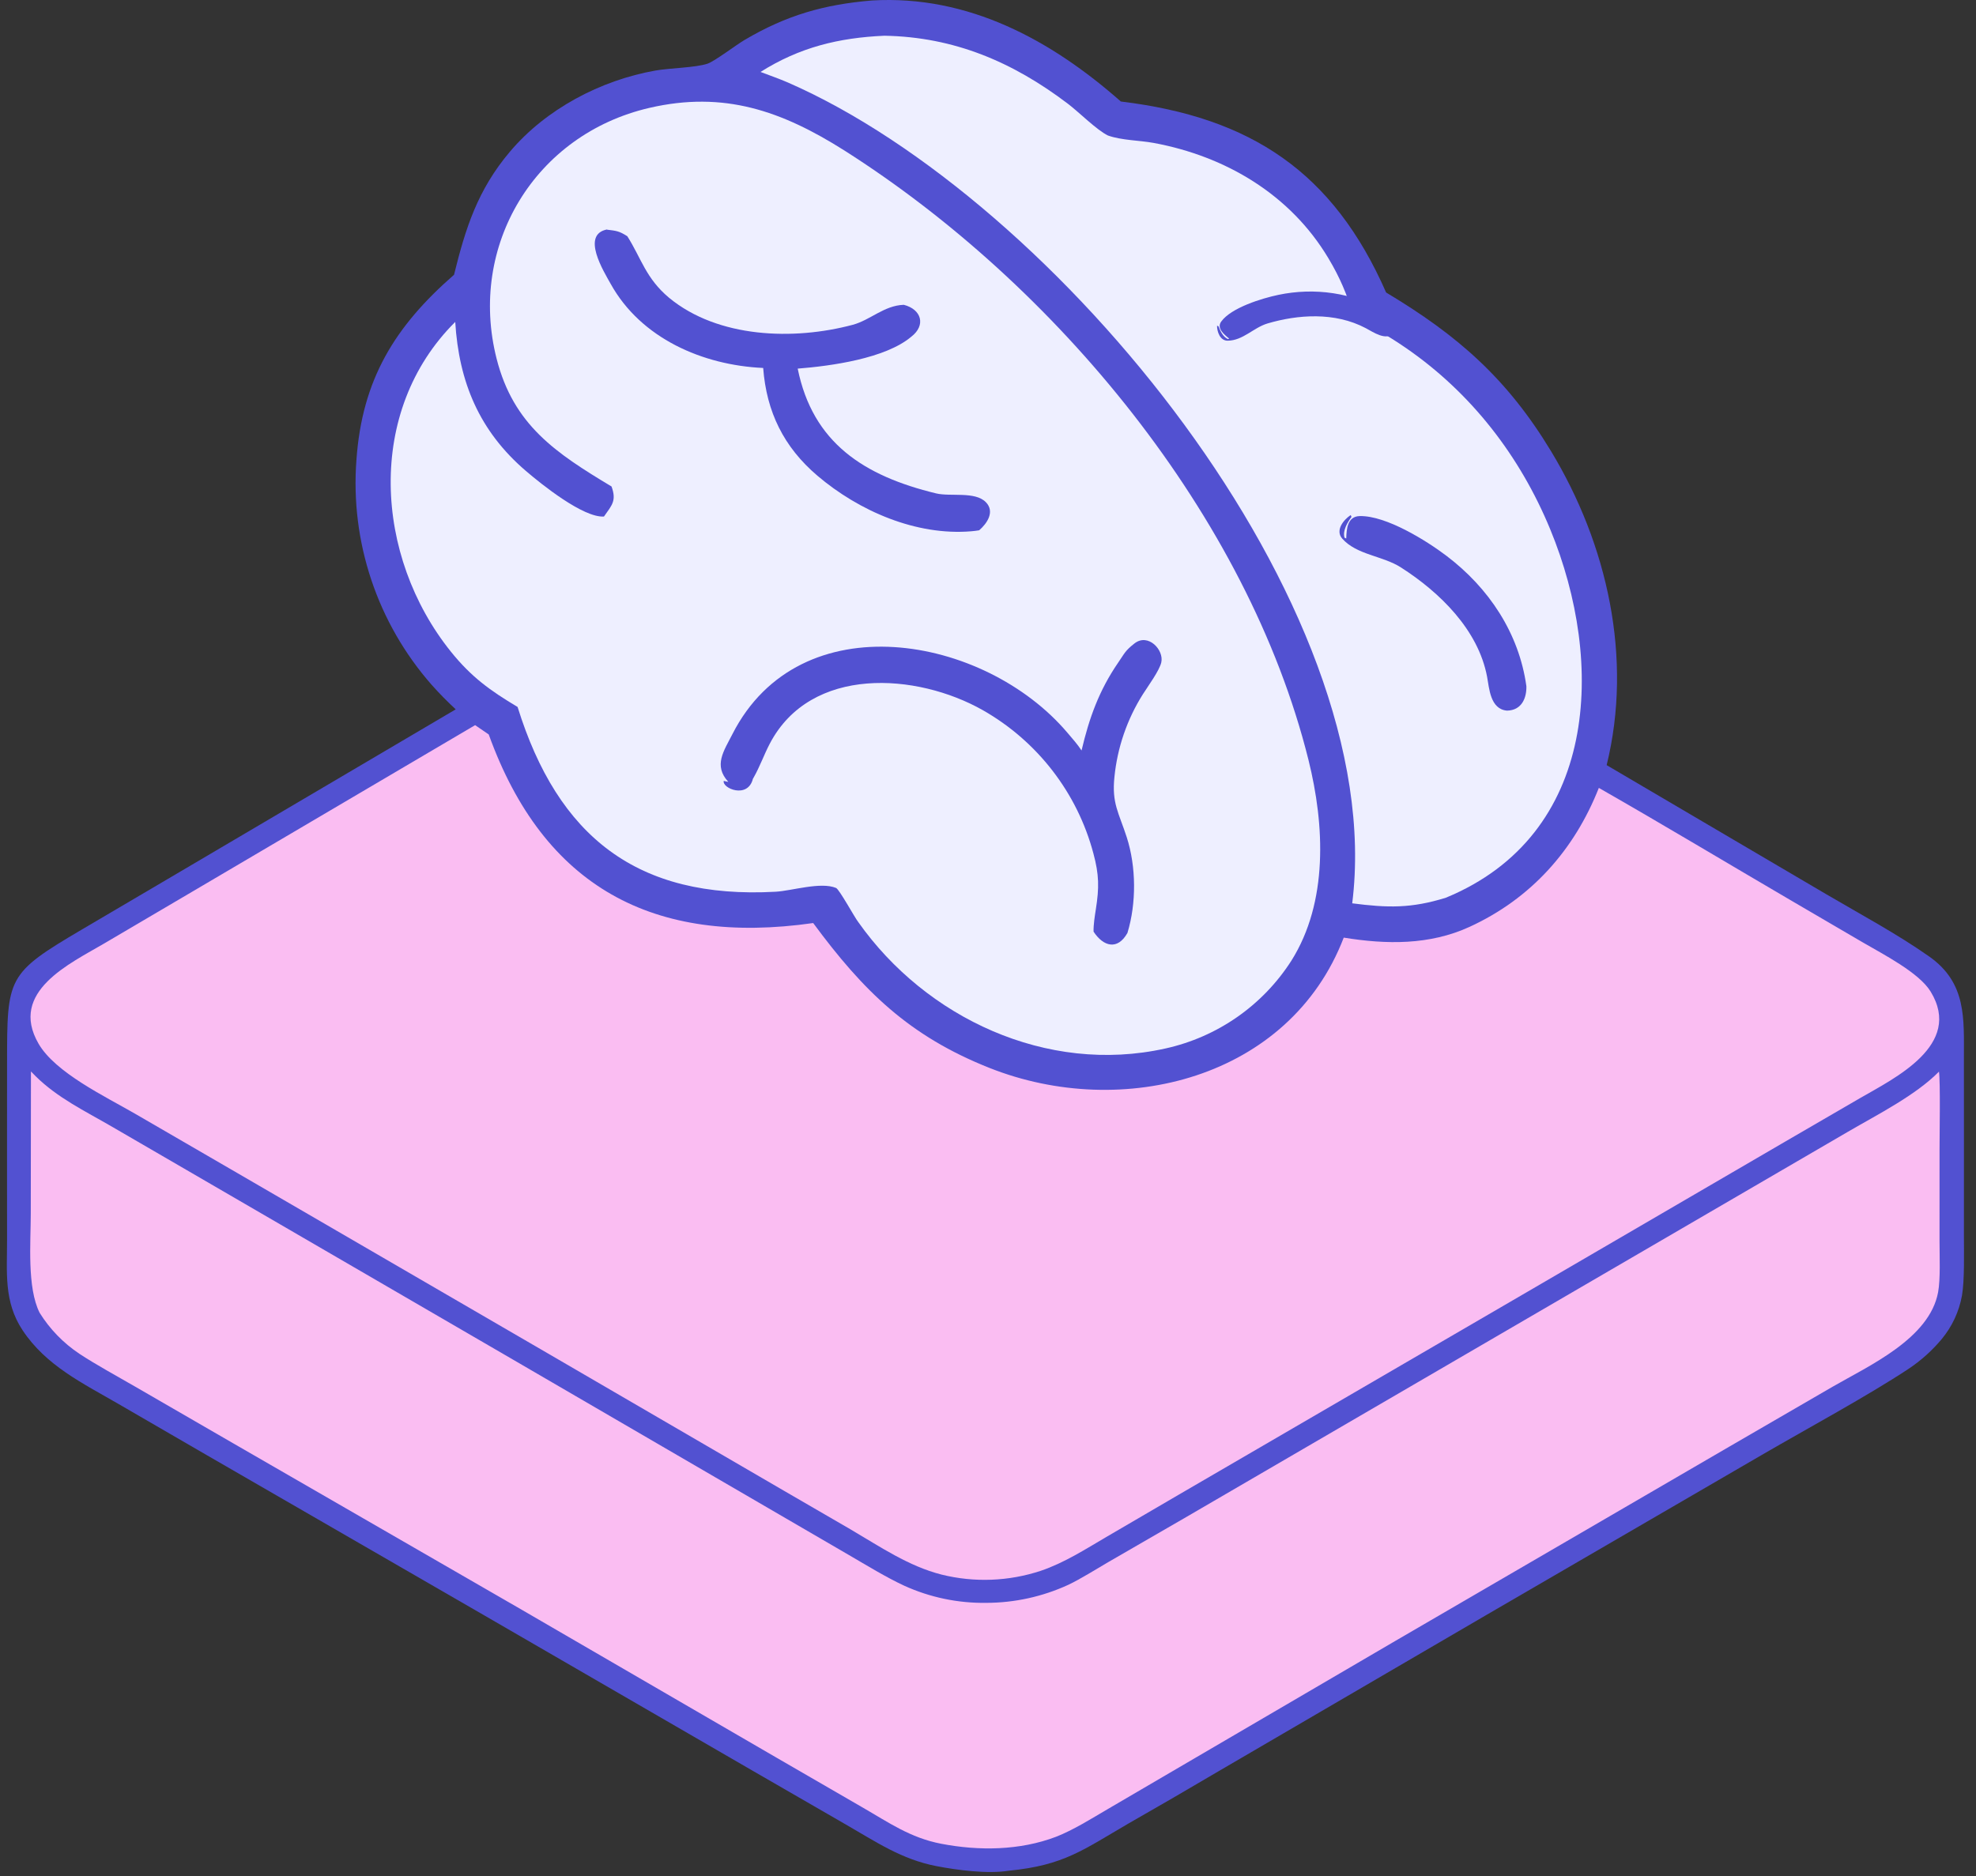
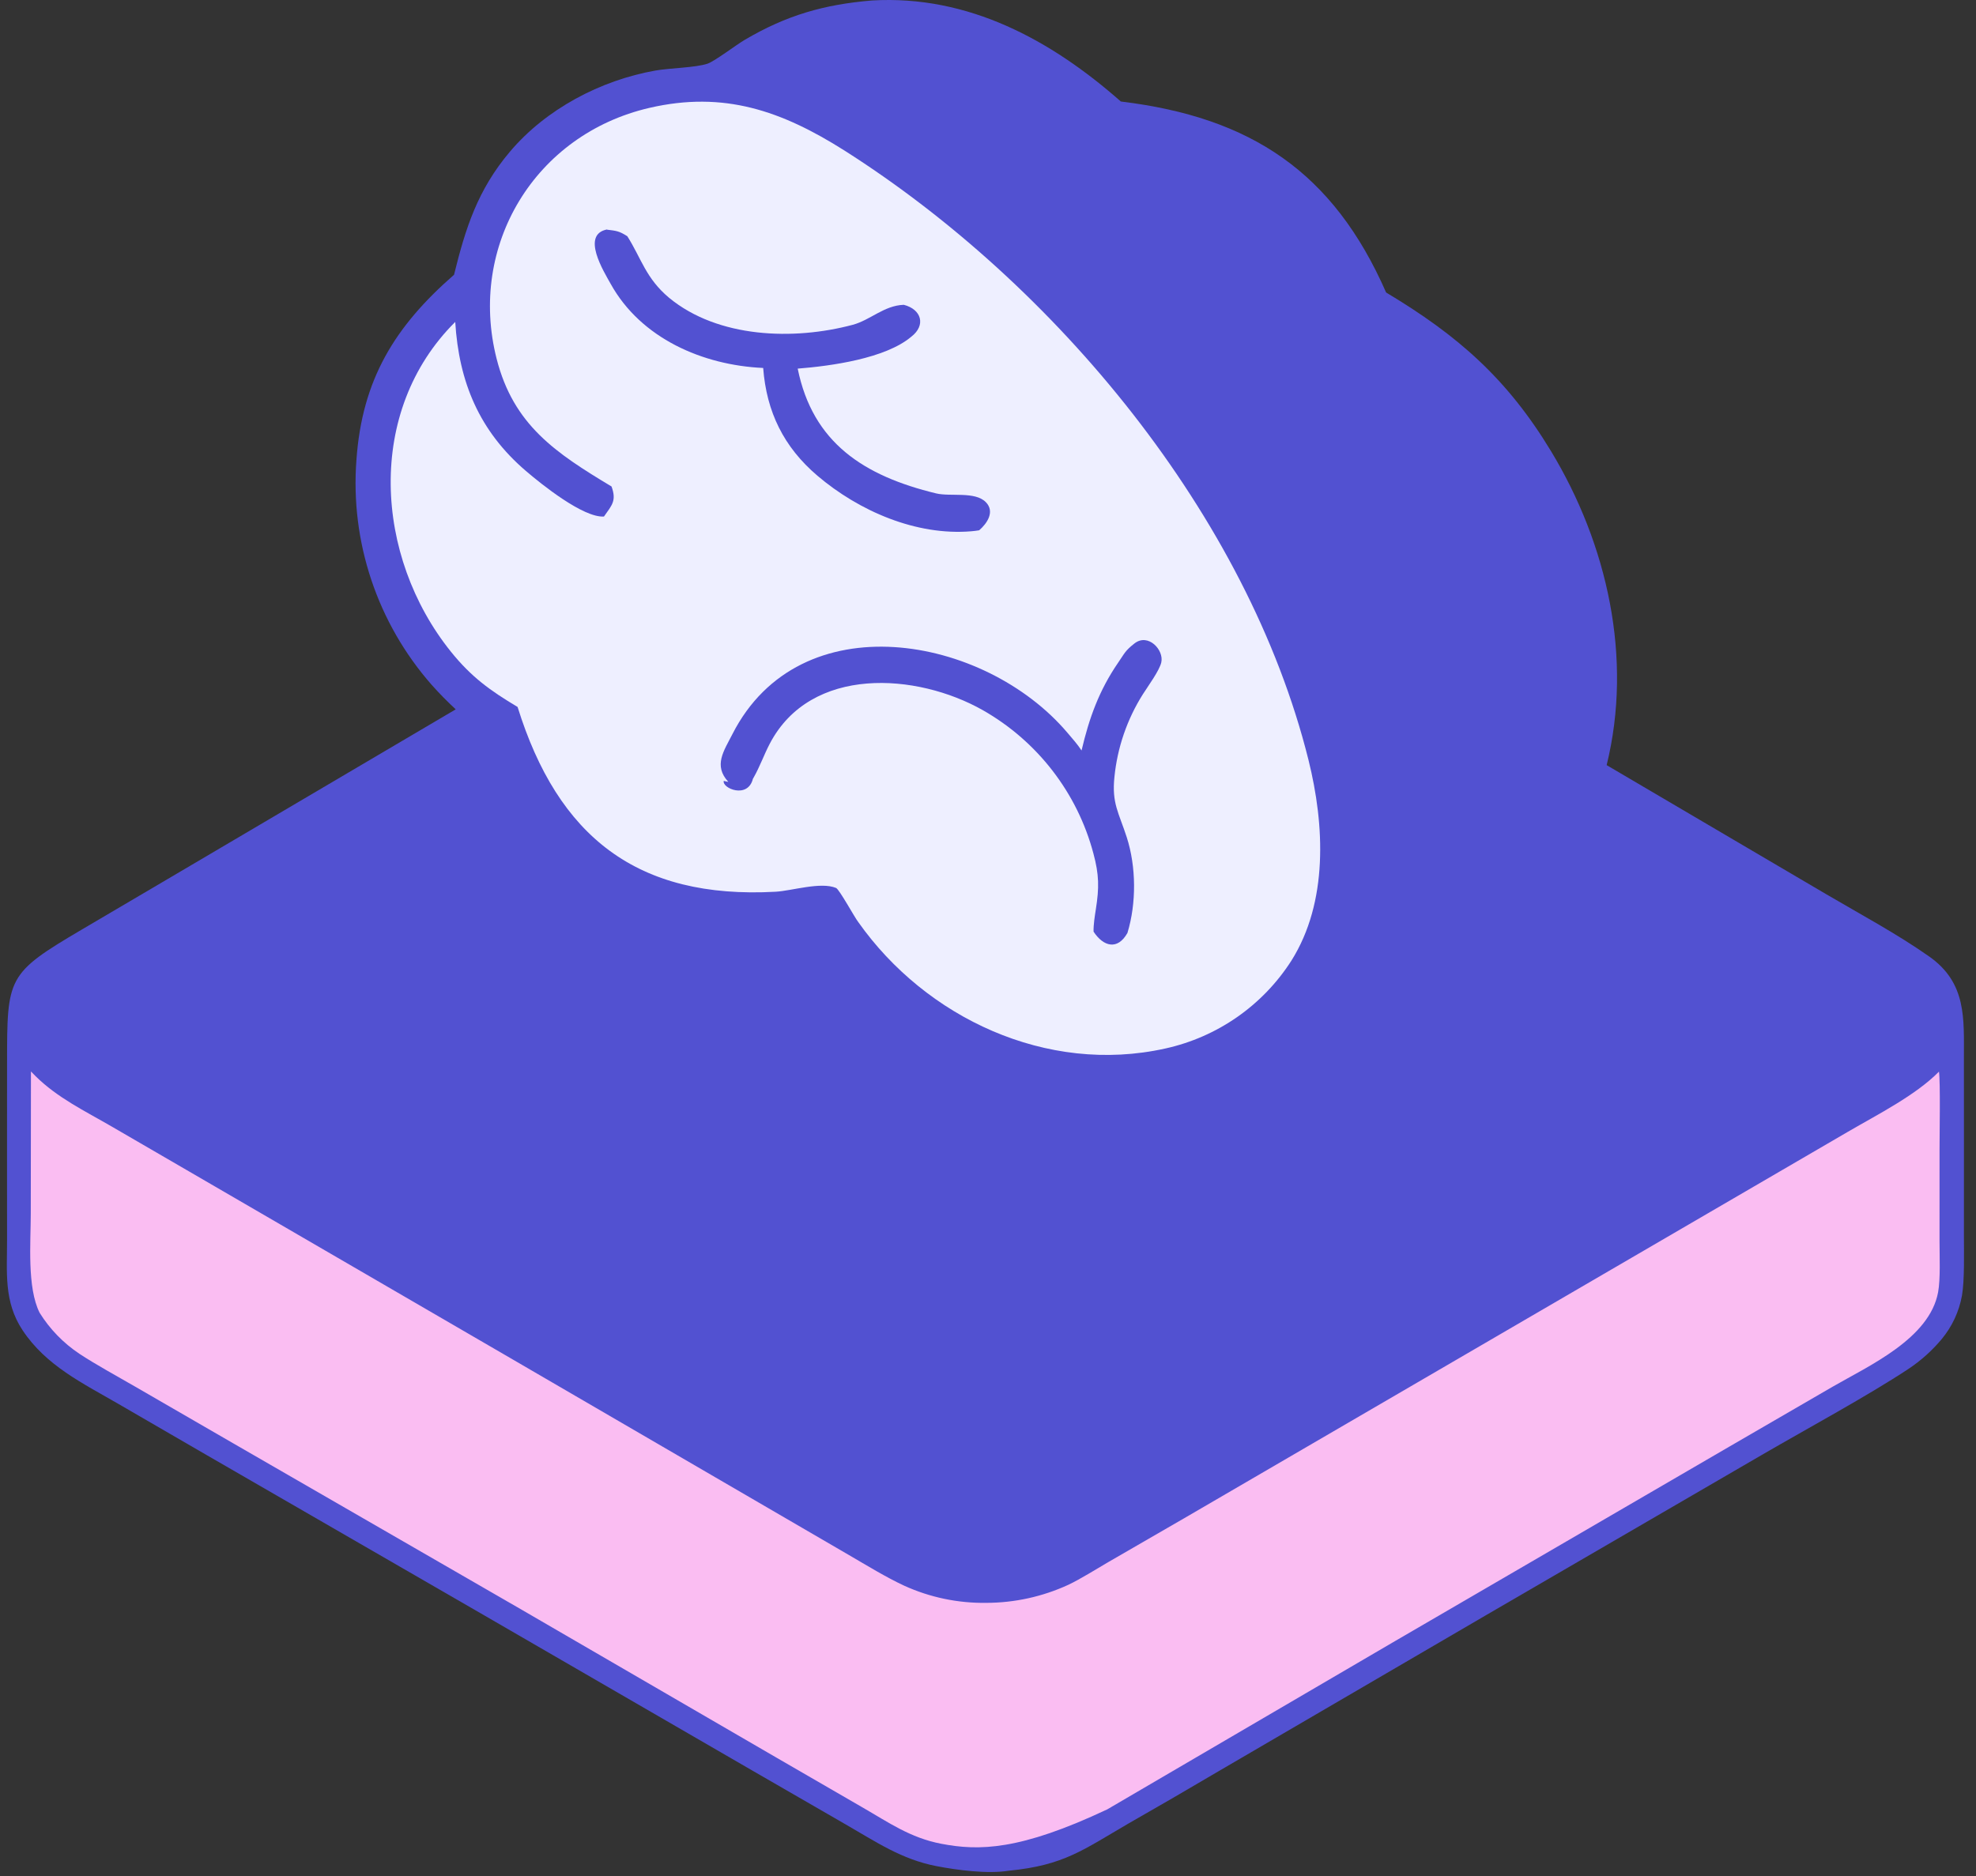
<svg xmlns="http://www.w3.org/2000/svg" width="139" height="132" viewBox="0 0 139 132" fill="none">
  <rect x="0" y="0" width="139" height="132" fill="#333333" stroke="none" />
  <path d="M61.342 0.033C68.113 -0.363 73.94 2.816 78.845 7.142C88.021 8.251 93.799 12.128 97.505 20.58C102.563 23.606 106.023 26.651 109.097 31.73C113.073 38.297 114.87 46.303 113.019 53.835L128.465 62.917C130.862 64.326 133.442 65.704 135.705 67.297C138.351 69.16 138.148 71.665 138.149 74.467L138.152 80.438L138.15 86.925C138.149 88.099 138.202 90.066 138.014 91.151C137.812 92.275 137.323 93.329 136.594 94.21C135.918 95.023 135.126 95.733 134.245 96.319C131.406 98.196 127.103 100.527 124.044 102.304L104.563 113.626L85.681 124.645C83.606 125.871 81.521 127.081 79.427 128.275C76.204 130.144 74.861 131.243 70.974 131.621C69.486 131.863 67.348 131.585 65.87 131.299C63.419 130.826 61.603 129.581 59.483 128.362L52.906 124.566L34.138 113.699L14.518 102.367L8.344 98.787C5.813 97.319 3.238 96.092 1.582 93.585C0.256 91.577 0.499 89.52 0.497 87.236L0.494 81.386L0.497 74.883C0.502 68.737 0.468 68.518 5.772 65.393L11.419 62.07L32.058 49.909C31.468 49.363 30.904 48.79 30.37 48.191C26.542 43.834 24.634 38.131 25.073 32.36C25.47 26.692 27.781 22.96 31.939 19.332C32.75 16.038 33.603 13.357 35.862 10.682C38.399 7.677 42.233 5.65 46.104 4.964C47.121 4.784 48.911 4.765 49.766 4.482C50.261 4.318 51.778 3.163 52.382 2.807C55.337 1.067 57.959 0.317 61.342 0.033Z" fill="#5251D1" />
-   <path d="M33.422 51.021L34.38 51.676C38.246 62.406 45.966 66.552 57.203 64.945C60.724 69.715 63.938 72.894 69.621 75.145C78.962 78.846 90.716 75.892 94.524 65.97C97.537 66.46 100.569 66.502 103.38 65.211C107.713 63.22 110.75 59.796 112.469 55.436C117.019 58.036 121.584 60.78 126.116 63.43L131.053 66.316C132.458 67.138 134.988 68.427 135.806 69.763C138.119 73.54 133.23 75.879 130.85 77.26L125.622 80.297L107.071 91.108L82.941 105.152L77.854 108.123C76.35 109.003 74.874 109.956 73.221 110.518C70.966 111.266 68.543 111.36 66.236 110.788C63.912 110.197 61.914 108.829 59.851 107.617L55.183 104.91L38.548 95.23L16.726 82.552L9.506 78.364C7.403 77.146 3.894 75.478 2.711 73.432C0.591 69.766 4.954 67.783 7.338 66.377L13.716 62.625L33.422 51.021Z" fill="#FABDF2" />
  <path d="M43.018 34.229C39.101 31.875 36.12 29.911 34.933 25.238C32.911 17.281 37.626 9.452 45.687 7.589C50.933 6.377 54.99 7.804 59.389 10.583C74.249 20.024 87.758 36.261 92.044 53.469C93.188 58.065 93.435 63.472 90.842 67.591C88.827 70.743 85.634 72.967 81.969 73.773C73.626 75.627 65.128 71.607 60.379 64.883C60.13 64.574 59.042 62.572 58.812 62.476C57.73 62.026 55.696 62.679 54.561 62.742C44.817 63.281 39.251 58.868 36.409 49.741C34.487 48.594 33.152 47.633 31.726 45.861C26.33 39.156 25.709 28.923 32.023 22.651C32.282 26.888 33.719 30.33 36.989 33.132C38.102 34.087 41.037 36.44 42.485 36.343C43.056 35.531 43.38 35.23 43.018 34.229Z" fill="#EEEFFF" />
  <path d="M76.081 52.804C76.615 50.526 77.313 48.578 78.659 46.618C79.119 45.949 79.139 45.795 79.8 45.275C80.764 44.516 81.895 45.734 81.689 46.611C81.551 47.195 80.755 48.279 80.392 48.851C79.282 50.612 78.598 52.606 78.393 54.675C78.201 56.531 78.7 57.172 79.259 58.906C79.93 60.986 79.945 63.548 79.309 65.641C78.618 66.872 77.621 66.609 76.926 65.551C76.913 65.075 77.01 64.463 77.085 63.985C77.327 62.454 77.317 61.541 76.915 60.051C75.784 55.788 72.981 52.155 69.135 49.967C64.492 47.339 57.041 46.811 54.152 52.32C53.743 53.1 53.456 53.928 53.02 54.698L52.963 54.795C52.602 56.232 50.785 55.464 50.91 54.942C50.974 54.957 51.175 55.009 51.233 55.011C50.174 53.858 50.909 52.854 51.526 51.644C56.276 42.335 69.249 44.678 75.081 51.548C75.423 51.951 75.799 52.37 76.081 52.804Z" fill="#5251D1" />
  <path d="M53.685 25.89C49.425 25.695 45.084 23.808 42.956 19.971C42.471 19.097 40.841 16.487 42.723 16.14L42.689 16.158C43.368 16.241 43.548 16.253 44.128 16.621C45.121 18.193 45.424 19.573 47.063 20.95C50.507 23.792 55.83 23.962 59.98 22.854C61.225 22.521 62.186 21.494 63.576 21.446C64.825 21.765 65.149 22.884 64.106 23.689C62.281 25.233 58.433 25.753 56.114 25.936C57.169 31.158 60.773 33.486 65.849 34.715C66.859 34.959 68.589 34.555 69.348 35.332C70.003 36.001 69.433 36.834 68.877 37.312C68.696 37.342 68.513 37.365 68.33 37.38C64.44 37.708 60.416 35.949 57.506 33.476C55.129 31.455 53.919 28.975 53.685 25.89Z" fill="#5251D1" />
-   <path d="M136.394 75.401C136.502 76.114 136.435 79.872 136.435 80.847L136.434 87.348C136.433 88.332 136.508 89.992 136.333 90.926C135.722 94.191 131.495 96.077 128.905 97.574L121.659 101.777L98.112 115.478L82.252 124.754L77.896 127.303C76.764 127.966 75.503 128.759 74.291 129.233C71.74 130.206 68.862 130.236 66.21 129.726C64.025 129.307 62.523 128.233 60.646 127.154L54.632 123.674L36.5 113.145L16.386 101.54L9.491 97.553C8.287 96.855 6.718 96.002 5.582 95.249C4.456 94.498 3.504 93.516 2.789 92.369C1.89 90.585 2.164 87.407 2.165 85.348L2.177 75.386C2.283 75.497 2.39 75.606 2.499 75.714C4.036 77.237 5.958 78.161 7.832 79.247L13.338 82.444L35.886 95.545L54.043 106.11L59.73 109.419C60.945 110.125 62.342 110.984 63.604 111.568C65.416 112.393 67.389 112.805 69.381 112.776C71.373 112.772 73.34 112.339 75.148 111.507C76.015 111.099 77.139 110.384 77.989 109.892L83.264 106.844L99.701 97.272L123.398 83.471L129.999 79.626C132.075 78.416 134.754 77.067 136.394 75.401Z" fill="#FABDF2" />
-   <path d="M62.211 2.514C67.12 2.599 71.247 4.361 75.12 7.3C75.906 7.897 77.142 9.146 77.937 9.534C78.911 9.881 80.151 9.871 81.157 10.057C86.225 10.995 90.77 13.693 93.441 18.164C94.265 19.542 94.722 20.65 95.203 22.182C96.472 22.992 97.571 23.567 98.865 24.46C103.494 27.639 106.926 32.092 109.053 37.252C112.928 46.647 112.45 58.729 101.711 63.162C99.265 63.924 97.611 63.878 95.121 63.557C97.747 42.534 74.227 14.025 55.428 5.807C54.832 5.547 54.116 5.297 53.498 5.062C56.252 3.324 59.005 2.657 62.211 2.514Z" fill="#EEEFFF" />
+   <path d="M136.394 75.401C136.502 76.114 136.435 79.872 136.435 80.847L136.434 87.348C136.433 88.332 136.508 89.992 136.333 90.926C135.722 94.191 131.495 96.077 128.905 97.574L121.659 101.777L98.112 115.478L82.252 124.754L77.896 127.303C71.74 130.206 68.862 130.236 66.21 129.726C64.025 129.307 62.523 128.233 60.646 127.154L54.632 123.674L36.5 113.145L16.386 101.54L9.491 97.553C8.287 96.855 6.718 96.002 5.582 95.249C4.456 94.498 3.504 93.516 2.789 92.369C1.89 90.585 2.164 87.407 2.165 85.348L2.177 75.386C2.283 75.497 2.39 75.606 2.499 75.714C4.036 77.237 5.958 78.161 7.832 79.247L13.338 82.444L35.886 95.545L54.043 106.11L59.73 109.419C60.945 110.125 62.342 110.984 63.604 111.568C65.416 112.393 67.389 112.805 69.381 112.776C71.373 112.772 73.34 112.339 75.148 111.507C76.015 111.099 77.139 110.384 77.989 109.892L83.264 106.844L99.701 97.272L123.398 83.471L129.999 79.626C132.075 78.416 134.754 77.067 136.394 75.401Z" fill="#FABDF2" />
  <path d="M95.015 36.238L95.07 36.368C94.786 36.757 94.43 37.35 94.581 37.833L94.701 37.889C94.717 37.219 94.782 36.33 95.652 36.311C97.514 36.272 100.344 38.043 101.741 39.1C104.738 41.368 106.855 44.552 107.372 48.281C107.394 49.117 107.037 49.981 106.011 49.999C104.827 49.903 104.759 48.422 104.608 47.617C103.987 44.312 101.281 41.674 98.547 39.924C97.256 39.097 95.438 39.049 94.419 37.897C93.907 37.318 94.511 36.568 95.015 36.238Z" fill="#5251D1" />
  <path d="M85.612 22.92L85.71 22.951C85.829 23.271 86.039 23.72 86.383 23.859L86.463 23.822C86.075 23.514 85.575 23.081 85.905 22.625C86.61 21.65 88.763 20.989 89.932 20.745C92.443 20.221 95.149 20.561 97.551 21.968C98.053 22.332 98.422 22.903 98.032 23.439C97.511 24.005 96.611 23.376 96.078 23.092C93.885 21.928 91.27 22.137 89.169 22.757C88.175 23.051 87.436 23.964 86.357 23.971C85.816 23.974 85.61 23.328 85.612 22.92Z" fill="#5251D1" />
</svg>